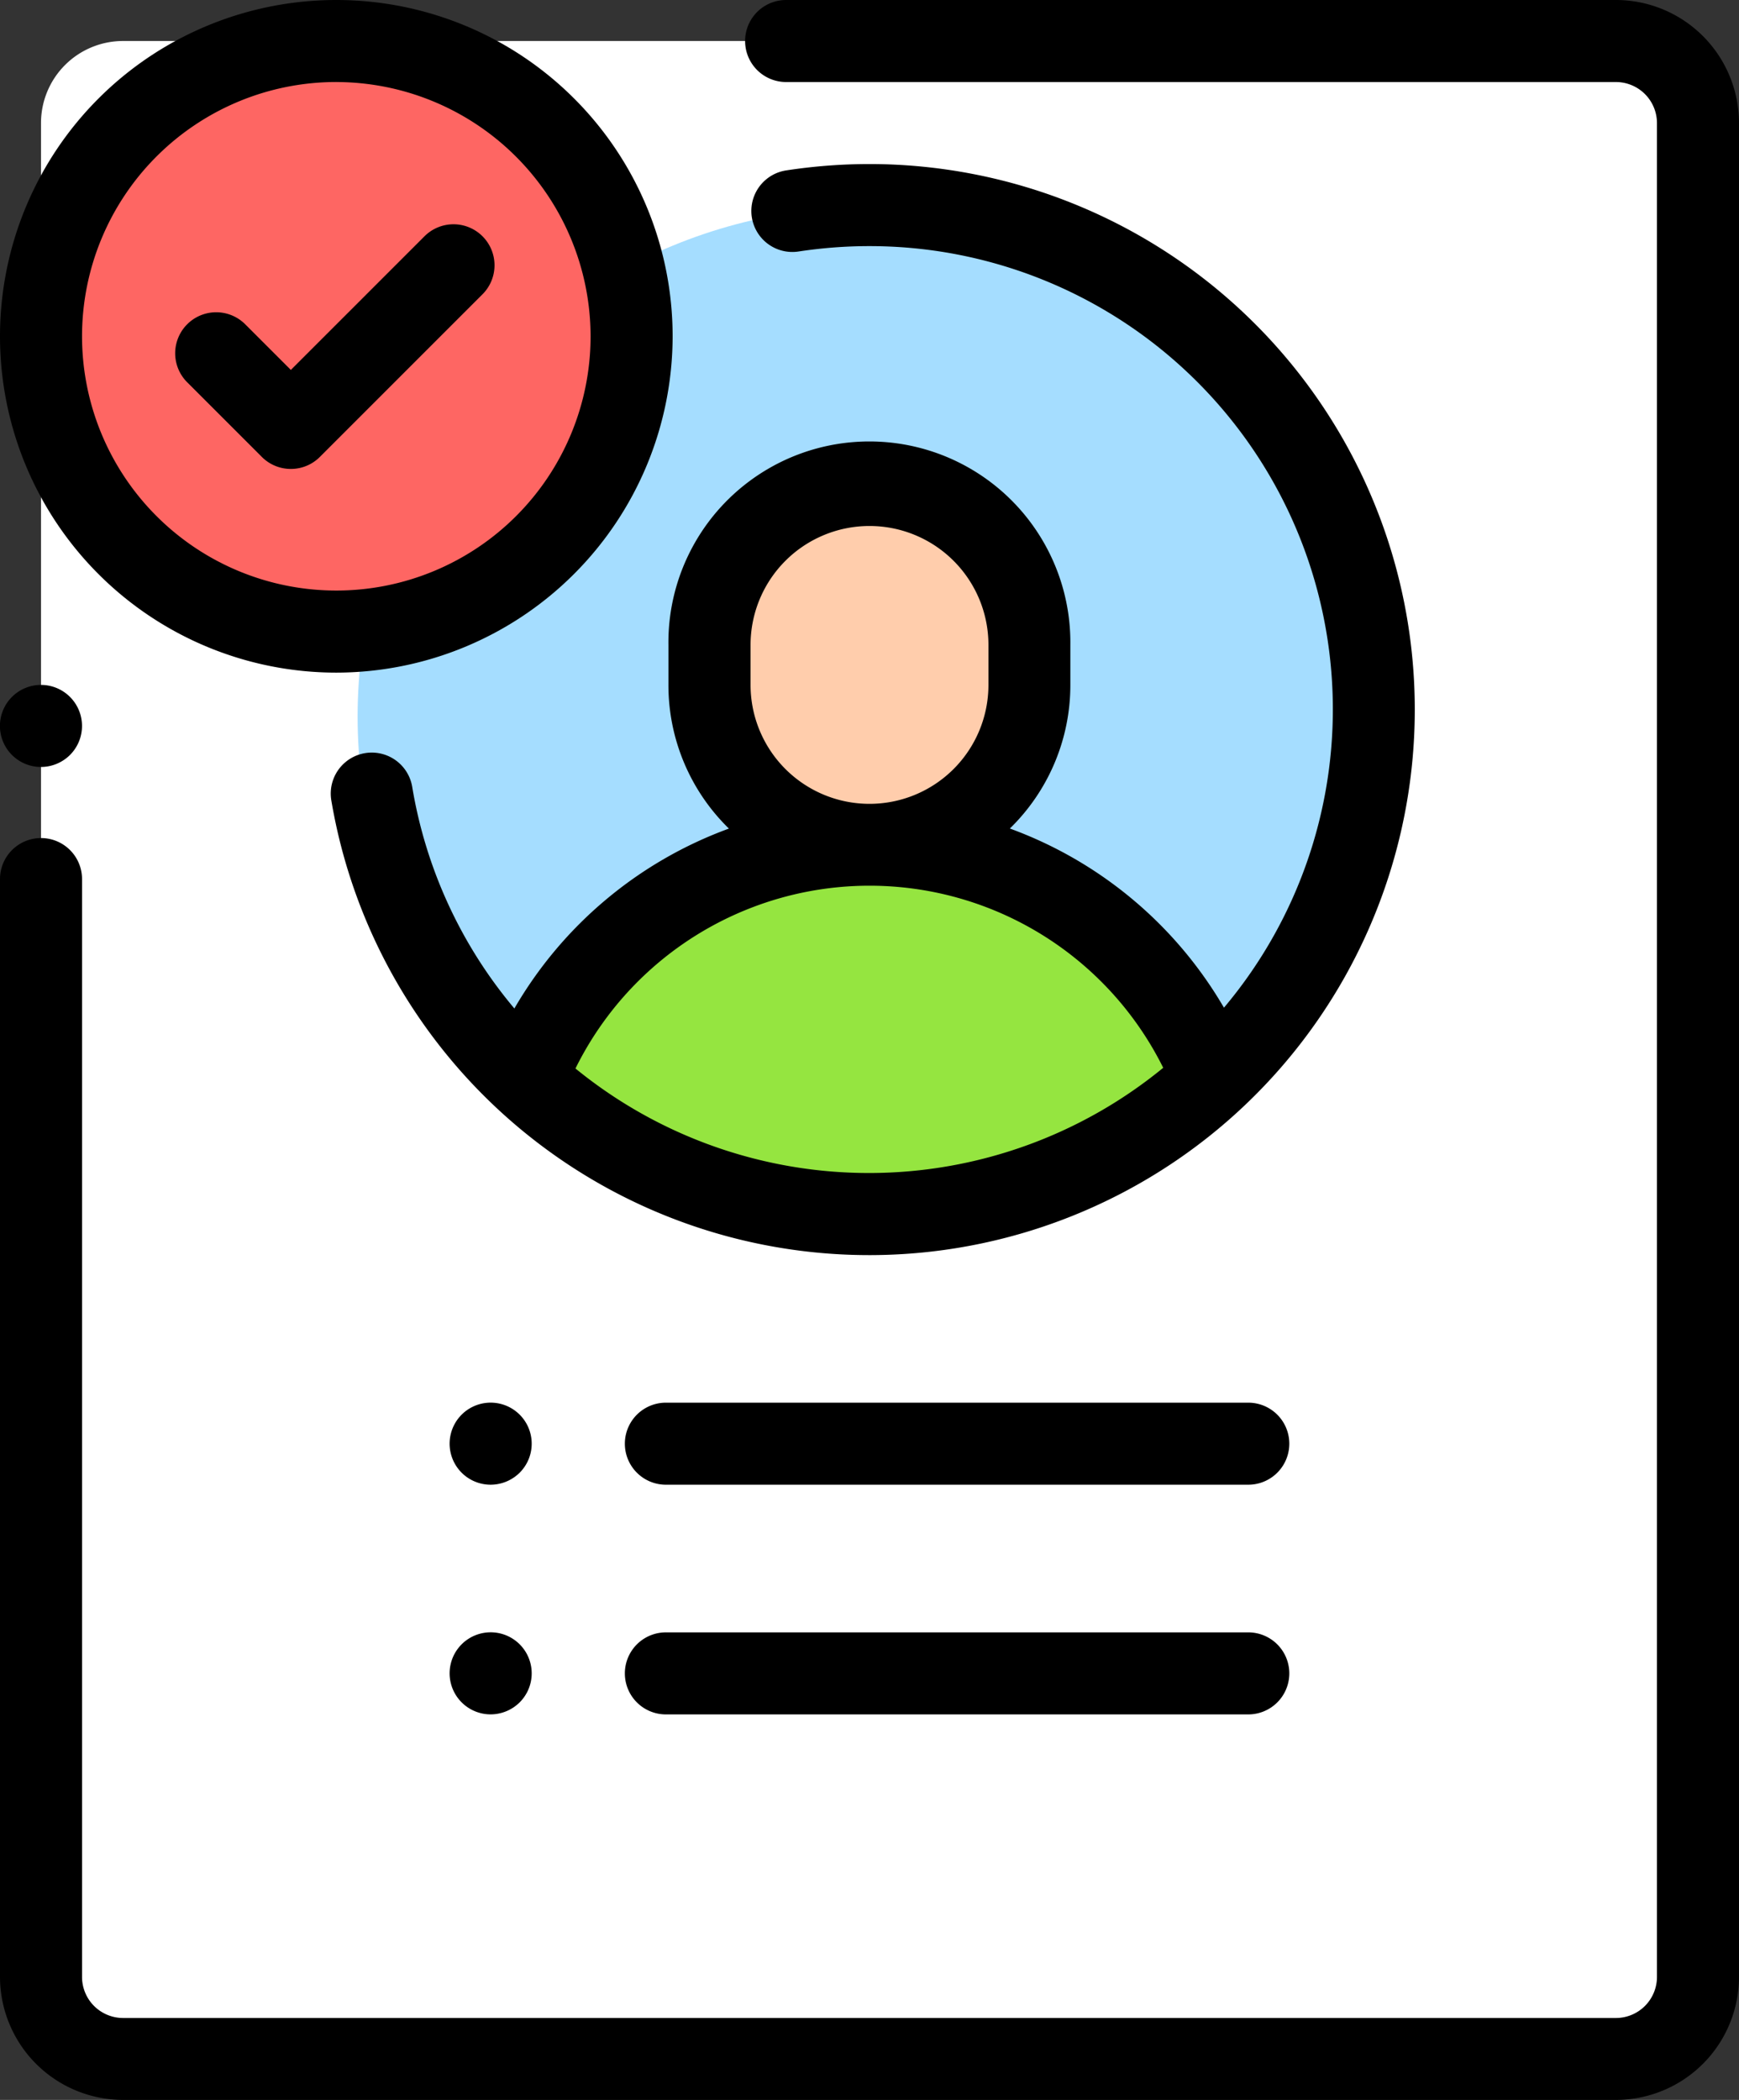
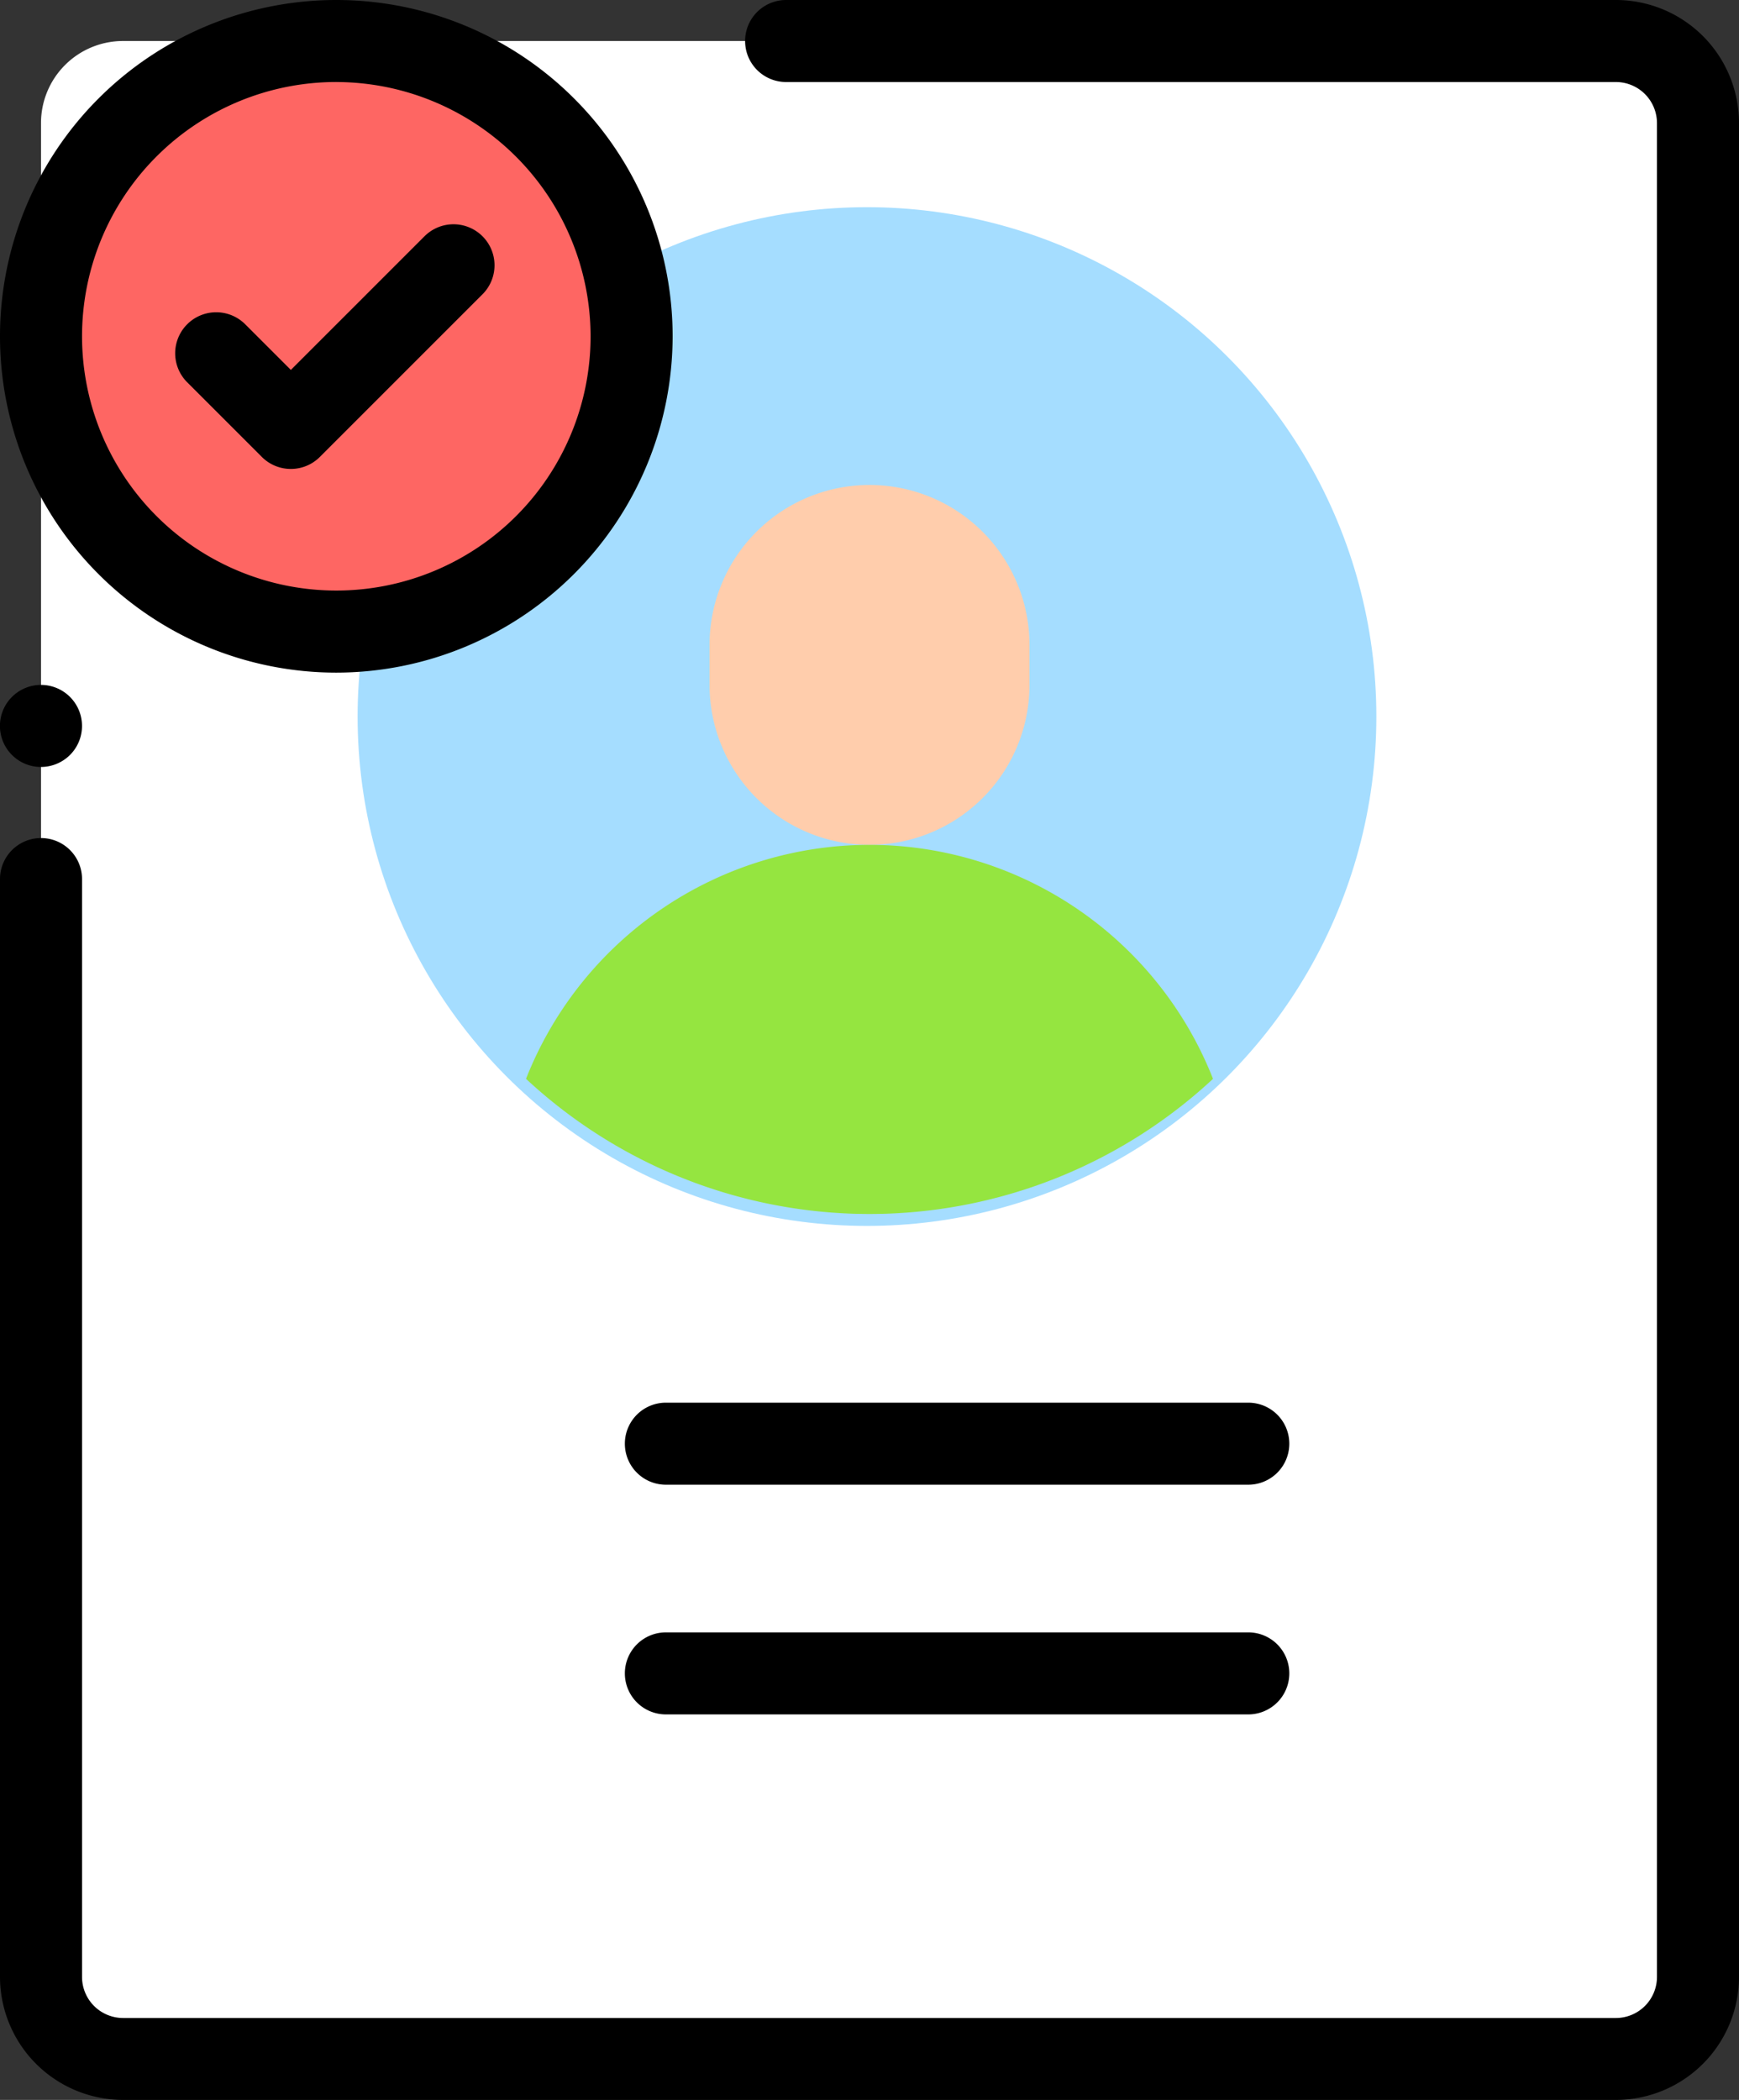
<svg xmlns="http://www.w3.org/2000/svg" width="54.624" height="65.961" viewBox="0 0 54.624 65.961">
  <rect x="0" y="0" width="54.624" height="65.961" fill="#333333" stroke="none" />
  <g id="businessman" transform="translate(-44)">
    <path id="Path_45" data-name="Path 45" d="M103.471,73.385H56.577A2.577,2.577,0,0,1,54,70.808V12.577A2.577,2.577,0,0,1,56.577,10h46.894a2.577,2.577,0,0,1,2.577,2.577V70.808A2.577,2.577,0,0,1,103.471,73.385Z" transform="translate(-8.712 -8.712)" fill="#fff" />
    <circle id="Ellipse_12" data-name="Ellipse 12" cx="16" cy="16" r="16" transform="translate(55.233 6.508)" fill="#a5ddff" />
    <path id="Path_46" data-name="Path 46" d="M45.288,169.577a1.289,1.289,0,1,1,.911-.378A1.3,1.3,0,0,1,45.288,169.577Z" transform="translate(0 -145.485)" />
    <path id="Path_47" data-name="Path 47" d="M94.759,65.961H47.865A3.869,3.869,0,0,1,44,62.1V27.613a1.288,1.288,0,1,1,2.577,0V62.1a1.29,1.29,0,0,0,1.288,1.288H94.759A1.29,1.29,0,0,0,96.047,62.1V3.865a1.29,1.29,0,0,0-1.288-1.288H68.693a1.288,1.288,0,1,1,0-2.577H94.759a3.869,3.869,0,0,1,3.865,3.865V62.1A3.869,3.869,0,0,1,94.759,65.961Z" transform="translate(0 0)" />
    <path id="Path_48" data-name="Path 48" d="M227.049,123.275v1.256a5.024,5.024,0,0,1-5.024,5.024h0A5.024,5.024,0,0,1,217,124.531v-1.256a5.024,5.024,0,0,1,5.024-5.024h0A5.024,5.024,0,0,1,227.049,123.275Z" transform="translate(-150.712 -103.017)" fill="#ffcdac" />
    <path id="Path_49" data-name="Path 49" d="M183.04,206h0a11.6,11.6,0,0,0-10.789,7.35,15.834,15.834,0,0,0,21.579,0A11.6,11.6,0,0,0,183.04,206Z" transform="translate(-111.728 -179.462)" fill="#95e540" />
-     <path id="Path_50" data-name="Path 50" d="M141.612,40a17.341,17.341,0,0,0-2.618.2,1.288,1.288,0,0,0,.39,2.547,14.736,14.736,0,0,1,2.228-.169A14.55,14.55,0,0,1,152.746,66.5a12.908,12.908,0,0,0-6.725-5.628,6.293,6.293,0,0,0,1.9-4.512V55.106a6.313,6.313,0,1,0-12.625,0v1.256a6.293,6.293,0,0,0,1.9,4.512,12.91,12.91,0,0,0-6.739,5.651,14.51,14.51,0,0,1-3.209-6.963,1.288,1.288,0,0,0-2.541.426A17.136,17.136,0,1,0,141.612,40Zm-3.736,16.362V55.105a3.736,3.736,0,1,1,7.472,0v1.256a3.736,3.736,0,1,1-7.472,0Zm-5.5,12.048a10.3,10.3,0,0,1,18.462-.022,14.581,14.581,0,0,1-18.462.022Z" transform="translate(-70.3 -34.847)" />
    <path id="Path_51" data-name="Path 51" d="M215.939,400.579H197.645a1.288,1.288,0,0,1,0-2.577h18.294a1.288,1.288,0,1,1,0,2.577Z" transform="translate(-132.729 -346.727)" />
-     <path id="Path_52" data-name="Path 52" d="M154.928,344.577a1.289,1.289,0,1,1,.911-.378A1.3,1.3,0,0,1,154.928,344.577Z" transform="translate(-95.515 -297.94)" />
-     <path id="Path_53" data-name="Path 53" d="M154.928,400.577a1.289,1.289,0,1,1,.911-.378A1.3,1.3,0,0,1,154.928,400.577Z" transform="translate(-95.515 -346.726)" />
    <path id="Path_54" data-name="Path 54" d="M215.939,344.579H197.645a1.288,1.288,0,1,1,0-2.577h18.294a1.288,1.288,0,1,1,0,2.577Z" transform="translate(-132.729 -297.942)" />
    <ellipse id="Ellipse_13" data-name="Ellipse 13" cx="9" cy="10" rx="9" ry="10" transform="translate(45.233 0.508)" fill="#fe6663" />
    <path id="Path_55" data-name="Path 55" d="M90.349,62.384a1.284,1.284,0,0,1-.911-.377l-2.345-2.345a1.288,1.288,0,1,1,1.822-1.822l1.434,1.434,4.2-4.2A1.288,1.288,0,0,1,96.367,56.9L91.26,62.007A1.285,1.285,0,0,1,90.349,62.384Z" transform="translate(-37.213 -47.654)" />
    <path id="Path_56" data-name="Path 56" d="M54.564,21.128A10.564,10.564,0,1,1,65.128,10.564,10.576,10.576,0,0,1,54.564,21.128Zm0-18.552a7.987,7.987,0,1,0,7.987,7.987A8,8,0,0,0,54.564,2.577Z" />
  </g>
</svg>